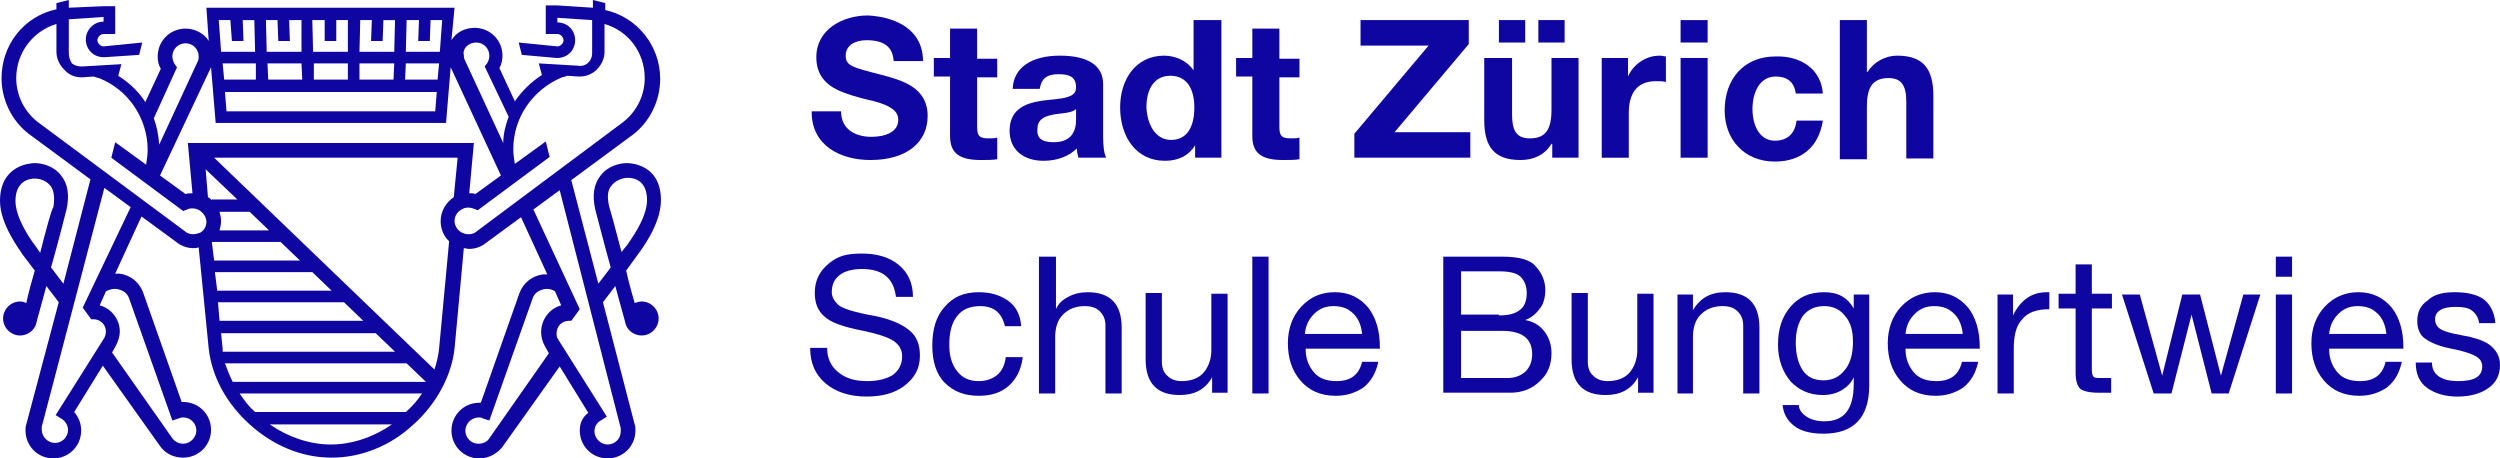
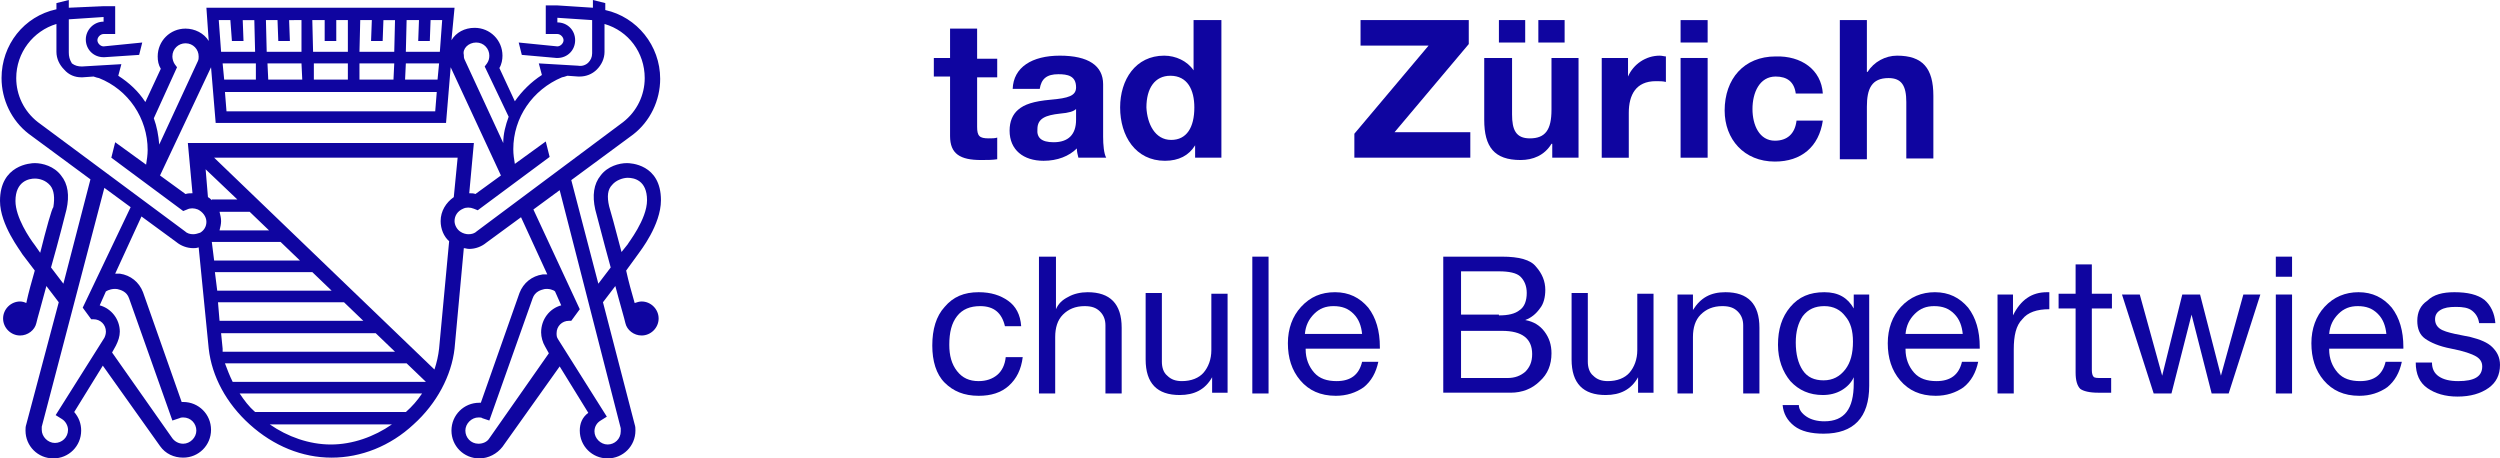
<svg xmlns="http://www.w3.org/2000/svg" version="1.1" id="Schule" x="0px" y="0px" style="enable-background:new 0 0 323.4 81.5;" xml:space="preserve" viewBox="0 0 323.4 59.3">
  <style type="text/css">
	.st0{fill:none;}
	.st1{fill:#0F05A0;}
</style>
  <rect class="st0" width="323.4" height="81.5" />
  <title>Logo Stadt Zürich</title>
  <g>
-     <path class="st1" d="M111.5,32.8c2,0,3.6,0.5,4.8,1.5c1.2,1,1.8,2.4,1.8,4.1h-2.2c-0.3-2.4-1.7-3.6-4.4-3.6c-1.3,0-2.3,0.3-2.9,0.8   c-0.7,0.5-1,1.3-1,2.2c0,0.6,0.3,1.1,0.8,1.6s2.1,1,4.9,1.5c1.9,0.4,3.3,1,4.3,1.8s1.4,1.9,1.4,3.3c0,1.7-0.7,2.9-2,3.9   s-3,1.4-4.9,1.4c-2.2,0-4-0.6-5.3-1.7s-2-2.6-2-4.6h2.2c0,1.4,0.5,2.4,1.5,3.2s2.2,1.1,3.7,1.1c1.4,0,2.5-0.3,3.3-0.8   c0.8-0.6,1.2-1.4,1.2-2.4c0-0.9-0.4-1.5-1.1-2c-0.8-0.5-2-0.9-3.9-1.3c-2.6-0.5-4.3-1.1-5.1-1.9c-0.8-0.7-1.2-1.7-1.2-3   c0-1.6,0.6-2.8,1.8-3.8S109.5,32.8,111.5,32.8z" />
    <path class="st1" d="M126.6,37.8c1.6,0,2.8,0.4,3.8,1.1c1,0.7,1.6,1.8,1.7,3.3H130c-0.4-1.7-1.4-2.6-3.2-2.6c-1.3,0-2.3,0.4-3,1.3   c-0.7,0.9-1,2.1-1,3.7c0,1.4,0.3,2.5,1,3.4s1.6,1.3,2.8,1.3c1,0,1.8-0.3,2.4-0.8c0.6-0.5,1-1.3,1.1-2.3h2.2   c-0.2,1.6-0.8,2.8-1.8,3.7s-2.3,1.3-3.9,1.3c-1.9,0-3.3-0.6-4.4-1.7s-1.6-2.8-1.6-4.8c0-2.1,0.5-3.8,1.6-5   C123.3,38.4,124.7,37.8,126.6,37.8z" />
    <path class="st1" d="M136.6,33.2V40l0,0c0.3-0.7,0.8-1.2,1.6-1.6c0.7-0.4,1.6-0.6,2.5-0.6c2.9,0,4.4,1.5,4.4,4.6v8.5H143v-8.8   c0-0.7-0.2-1.3-0.7-1.8s-1.1-0.7-2-0.7c-1.2,0-2.1,0.4-2.8,1.1s-1,1.7-1,2.9v7.3h-2.1V33.2H136.6z" />
    <path class="st1" d="M150.3,38.1v8.7c0,0.7,0.2,1.4,0.7,1.8c0.5,0.5,1.1,0.7,1.9,0.7c1.2,0,2.2-0.4,2.8-1.1s1-1.7,1-2.9V38h2.1   v12.8h-2v-2l0,0c-0.9,1.6-2.3,2.3-4.2,2.3c-2.9,0-4.4-1.5-4.4-4.6v-8.6h2.1L150.3,38.1L150.3,38.1z" />
    <path class="st1" d="M164.1,33.2v17.7H162V33.2H164.1z" />
    <path class="st1" d="M172.7,37.8c1.8,0,3.2,0.7,4.3,2c1,1.3,1.5,3,1.5,5.1v0.2h-9.6v0.1c0,1.2,0.4,2.2,1.1,3s1.7,1.1,2.9,1.1   c1.8,0,2.9-0.8,3.3-2.5h2.1c-0.3,1.4-0.9,2.5-1.9,3.3c-1,0.7-2.2,1.1-3.6,1.1c-2,0-3.5-0.7-4.6-2s-1.6-2.9-1.6-4.8   c0-1.9,0.6-3.5,1.7-4.7C169.5,38.4,170.9,37.8,172.7,37.8z M176.2,43.2c-0.1-1-0.4-1.9-1.1-2.6c-0.7-0.7-1.5-1-2.6-1   c-1,0-1.8,0.3-2.5,1s-1.1,1.5-1.2,2.6H176.2z" />
    <path class="st1" d="M194.3,33.2c2.2,0,3.7,0.4,4.4,1.3c0.8,0.9,1.2,1.9,1.2,3c0,0.9-0.2,1.8-0.7,2.4c-0.5,0.7-1.1,1.2-1.9,1.5l0,0   c1.1,0.2,1.9,0.7,2.5,1.5s0.9,1.7,0.9,2.8c0,1.5-0.5,2.7-1.5,3.6c-1,1-2.3,1.5-3.8,1.5h-8.7V33.2H194.3z M193.9,40.8   c1.2,0,2.1-0.2,2.7-0.7c0.6-0.4,0.9-1.2,0.9-2.2c0-0.9-0.3-1.6-0.8-2.1s-1.5-0.7-2.8-0.7H189v5.6h4.9V40.8z M195,48.9   c1,0,1.7-0.3,2.3-0.8c0.6-0.6,0.9-1.3,0.9-2.3c0-2-1.3-3-3.9-3H189v6.1H195z" />
    <path class="st1" d="M205.4,38.1v8.7c0,0.7,0.2,1.4,0.7,1.8c0.5,0.5,1.1,0.7,1.9,0.7c1.2,0,2.2-0.4,2.8-1.1s1-1.7,1-2.9V38h2.1   v12.8h-2v-2l0,0c-0.9,1.6-2.3,2.3-4.2,2.3c-2.9,0-4.4-1.5-4.4-4.6v-8.6h2.1L205.4,38.1L205.4,38.1z" />
    <path class="st1" d="M223.2,37.8c2.9,0,4.4,1.5,4.4,4.6v8.5h-2.1v-8.8c0-0.7-0.2-1.3-0.7-1.8s-1.1-0.7-2-0.7   c-1.2,0-2.1,0.4-2.8,1.1s-1,1.7-1,2.9v7.3h-2V38.1h2v2l0,0C220,38.5,221.3,37.8,223.2,37.8z" />
    <path class="st1" d="M236,37.8c1.8,0,3,0.7,3.8,2.1l0,0v-1.8h2v11.8c0,4.1-2,6.2-5.9,6.2c-1.6,0-2.9-0.3-3.8-1   c-0.9-0.7-1.4-1.6-1.5-2.7h2.1c0,0.6,0.4,1.1,1,1.5s1.4,0.6,2.3,0.6c2.6,0,3.8-1.6,3.8-4.9v-0.8l0,0c-0.3,0.7-0.9,1.3-1.6,1.7   s-1.5,0.6-2.4,0.6c-1.7,0-3.1-0.6-4.2-1.8c-1-1.2-1.6-2.8-1.6-4.7c0-2,0.5-3.6,1.6-4.9C232.7,38.4,234.1,37.8,236,37.8z    M232.3,44.3c0,1.5,0.3,2.7,0.9,3.6s1.5,1.3,2.7,1.3s2.1-0.5,2.8-1.4s1-2.1,1-3.6c0-1.4-0.3-2.5-1-3.3c-0.6-0.8-1.5-1.3-2.7-1.3   s-2.1,0.4-2.8,1.3C232.6,41.8,232.3,42.9,232.3,44.3z" />
    <path class="st1" d="M250.3,37.8c1.8,0,3.2,0.7,4.3,2c1,1.3,1.5,3,1.5,5.1v0.2h-9.6v0.1c0,1.2,0.4,2.2,1.1,3s1.7,1.1,2.9,1.1   c1.8,0,2.9-0.8,3.3-2.5h2.1c-0.3,1.4-0.9,2.5-1.9,3.3c-1,0.7-2.2,1.1-3.6,1.1c-2,0-3.5-0.7-4.6-2s-1.6-2.9-1.6-4.8   c0-1.9,0.6-3.5,1.7-4.7C247.1,38.4,248.6,37.8,250.3,37.8z M253.9,43.2c-0.1-1-0.4-1.9-1.1-2.6c-0.7-0.7-1.5-1-2.6-1   c-1,0-1.8,0.3-2.5,1s-1.1,1.5-1.2,2.6H253.9z" />
    <path class="st1" d="M265.1,37.8V40c-1.6,0-2.8,0.4-3.5,1.3c-0.8,0.8-1.1,2.1-1.1,3.9v5.7h-2.1V38.1h2v2.7l0,0c1-2,2.4-3,4.4-3   H265.1z" />
    <path class="st1" d="M270.6,34.2V38h2.6v1.9h-2.6v8c0,0.4,0.1,0.7,0.2,0.8c0.1,0.2,0.5,0.2,1.1,0.2h1.2v1.9h-1.7   c-1.1,0-1.9-0.2-2.3-0.5c-0.4-0.4-0.6-1.1-0.6-2.1v-8.3h-2.2V38h2.2v-3.8C268.5,34.2,270.6,34.2,270.6,34.2z" />
    <path class="st1" d="M276.8,38.1l2.9,10.5l0,0l2.6-10.5h2.3l2.7,10.5l0,0l2.9-10.5h2.2l-4.1,12.8l0,0h-2.2l-2.6-10.2l0,0l-2.6,10.2   h-2.3l-4.1-12.8H276.8z" />
    <path class="st1" d="M296.5,33.2v2.6h-2.1v-2.6H296.5z M296.5,38.1v12.8h-2.1V38.1H296.5z" />
    <path class="st1" d="M305.1,37.8c1.8,0,3.2,0.7,4.3,2c1,1.3,1.5,3,1.5,5.1v0.2h-9.6v0.1c0,1.2,0.4,2.2,1.1,3s1.7,1.1,2.9,1.1   c1.8,0,2.9-0.8,3.3-2.5h2.1c-0.3,1.4-0.9,2.5-1.9,3.3c-1,0.7-2.2,1.1-3.6,1.1c-2,0-3.5-0.7-4.6-2s-1.6-2.9-1.6-4.8   c0-1.9,0.6-3.5,1.7-4.7C301.9,38.4,303.4,37.8,305.1,37.8z M308.7,43.2c-0.1-1-0.4-1.9-1.1-2.6c-0.7-0.7-1.5-1-2.6-1   c-1,0-1.8,0.3-2.5,1s-1.1,1.5-1.2,2.6H308.7z" />
    <path class="st1" d="M317.5,37.8c1.7,0,3,0.3,3.9,1c0.8,0.7,1.3,1.7,1.4,3h-2.1l0,0c-0.1-0.7-0.4-1.2-0.9-1.6   c-0.5-0.4-1.2-0.5-2.1-0.5s-1.5,0.1-2,0.4c-0.5,0.3-0.7,0.7-0.7,1.2s0.2,0.9,0.6,1.2s1.1,0.5,2,0.7l2,0.4c1.2,0.3,2.2,0.7,2.8,1.3   s1,1.3,1,2.3c0,1.3-0.5,2.3-1.5,3s-2.3,1.1-4,1.1c-1.6,0-2.9-0.4-3.9-1.1c-1-0.7-1.5-1.8-1.5-3.3h2.1c0,0.8,0.3,1.4,0.9,1.8   c0.6,0.4,1.4,0.6,2.5,0.6c2.1,0,3.1-0.6,3.1-1.9c0-0.6-0.3-1-0.8-1.3s-1.6-0.7-3.2-1s-2.7-0.8-3.4-1.3s-1-1.3-1-2.3   c0-1.1,0.4-2,1.3-2.6C314.8,38.1,316,37.8,317.5,37.8z" />
  </g>
  <g>
    <g>
-       <path class="st1" d="M119.4,7.9h-3.8c-0.1-1.8-1.2-2.7-3.5-2.7c-1.4,0-2.7,0.6-2.7,2c0,1.3,0.8,1.5,4.7,2.5    c2.6,0.7,5.9,1.6,5.9,5.3c0,3.4-2.7,5.7-7.4,5.7c-3.8,0-7.6-1.8-7.6-6.2v-0.1h3.8c0,2.5,2.1,3.3,3.9,3.3s3.5-0.6,3.5-2.2    c0-1.1-0.9-1.8-3.1-2.4c-1.3-0.3-2.5-0.6-3.6-1c-2.7-0.9-3.9-2.4-3.9-4.7c0-3.6,3.4-5.4,6.7-5.4C116,2.2,119.4,3.9,119.4,7.9z" />
      <path class="st1" d="M126.4,3.7v3.9h2.6V10h-2.6v6.4c0,1.2,0.3,1.5,1.5,1.5c0.4,0,0.8,0,1.1-0.1v2.8c-0.6,0.1-1.4,0.1-2.1,0.1    c-2.7,0-4-0.8-4-3.1V9.9h-2.1V7.5h2.1V3.7H126.4z" />
      <path class="st1" d="M142.7,10.9v6.8c0,1,0.1,2.2,0.4,2.7h-3.6c-0.1-0.4-0.2-0.8-0.2-1.2c-1,1-2.5,1.6-4.3,1.6    c-2.6,0-4.4-1.4-4.4-3.9c0-1.2,0.4-2.1,1.1-2.7c0.8-0.7,2-1.1,4.2-1.3c2.3-0.2,3.3-0.5,3.3-1.6c0-1.5-1.1-1.7-2.3-1.7    c-1.5,0-2.2,0.6-2.4,1.9H131c0.1-2.8,2.5-4.3,6.1-4.3C140.8,7.2,142.7,8.5,142.7,10.9z M136.3,18.4c1.9,0,2.9-1,2.9-2.9v-1.4    c-0.3,0.3-0.9,0.5-2.1,0.6c-1.8,0.2-2.9,0.6-2.9,2C134.1,17.8,134.7,18.4,136.3,18.4z" />
      <path class="st1" d="M158,2.6v17.8h-3.4v-1.6l0,0c-0.8,1.3-2.1,2-3.9,2c-3.8,0-5.8-3.2-5.8-6.9c0-3.6,2-6.7,5.7-6.7    c1.5,0,3,0.7,3.8,1.9l0,0V2.6H158z M151.5,18.1c2,0,3-1.6,3-4.2c0-2.3-0.9-4.1-3.1-4.1c-2,0-3.1,1.6-3.1,4.1    C148.4,16,149.4,18.1,151.5,18.1z" />
-       <path class="st1" d="M165.5,3.7v3.9h2.6V10h-2.6v6.4c0,1.2,0.3,1.5,1.5,1.5c0.4,0,0.8,0,1.1-0.1v2.8c-0.6,0.1-1.4,0.1-2.1,0.1    c-2.7,0-4-0.8-4-3.1V9.9h-2.1V7.5h2.1V3.7H165.5z" />
      <path class="st1" d="M190,2.6v3.1l-9.6,11.4h9.8v3.3h-15v-3.1l9.6-11.4H176V2.6H190z" />
      <path class="st1" d="M195.6,7.5v7.3c0,2,0.5,3.1,2.3,3.1c2,0,2.8-1.1,2.8-3.7V7.5h3.5v12.9h-3.4v-1.8h-0.1c-0.9,1.5-2.4,2.1-4,2.1    c-3.4,0-4.7-1.7-4.7-5.2v-8C192,7.5,195.6,7.5,195.6,7.5z M197.3,2.6v2.9h-3.4V2.6H197.3z M202.4,2.6v2.9H199V2.6H202.4z" />
      <path class="st1" d="M215.5,7.3v3.3c-0.4-0.1-0.8-0.1-1.3-0.1c-2.6,0-3.5,1.8-3.5,4.1v5.8h-3.5V7.5h3.4v2.4l0,0    c0.7-1.6,2.3-2.7,4.1-2.7C215,7.2,215.3,7.3,215.5,7.3z" />
      <path class="st1" d="M220.9,2.6v2.9h-3.5V2.6H220.9z M220.9,7.5v12.9h-3.5V7.5H220.9z" />
      <path class="st1" d="M235.8,12.1h-3.5c-0.2-1.5-1.1-2.2-2.6-2.2c-2.1,0-3,2.1-3,4.2s0.9,4.1,2.9,4.1c1.6,0,2.6-0.9,2.8-2.6h3.4    c-0.5,3.4-2.8,5.3-6.2,5.3c-4,0-6.5-2.9-6.5-6.6c0-4.1,2.5-7,6.6-7C233,7.2,235.6,9,235.8,12.1z" />
      <path class="st1" d="M241.5,2.6v6.7h0.1c0.8-1.3,2.3-2.1,3.8-2.1c3.3,0,4.7,1.6,4.7,5.2v8.1h-3.5v-7.3c0-2.1-0.6-3.1-2.3-3.1    c-2.2,0-2.8,1.4-2.8,3.7v6.8H238v-18C238,2.6,241.5,2.6,241.5,2.6z" />
    </g>
  </g>
  <path class="st1" d="M83,39c-0.3,0-0.6,0.1-0.9,0.2c-0.4-1.4-0.8-2.8-1.1-4.2l1.6-2.2c0.2-0.3,2.9-3.7,2.9-6.9c0-4.7-4-4.8-4.4-4.8  c-1,0-2.5,0.4-3.4,1.6c-0.9,1.1-1.1,2.6-0.7,4.4c0.1,0.3,1,3.9,2,7.5l-1.6,2.1l-3.5-13.4l8-5.9l0,0c2.2-1.7,3.5-4.4,3.5-7.2  c0-4.3-3-8-7.1-8.9V0.4L76.7,0v1l-4.6-0.3h-1.5v3.7h1.5c0.4,0,0.8,0.4,0.8,0.8S72.5,6,72.1,6l-5-0.5l0.4,1.6L72,7.5l0,0h0.1  c1.3,0,2.3-1,2.3-2.3s-1-2.3-2.3-2.3V2.3l4.5,0.3v4.3c0,0.5-0.2,0.9-0.5,1.2s-0.8,0.5-1.3,0.4l-5.1-0.3l0.4,1.5l0,0  c-1.4,0.9-2.6,2.1-3.5,3.4l-2-4.3C64.9,8.3,65,7.7,65,7.2c0-2-1.6-3.6-3.6-3.6c-1.3,0-2.4,0.6-3,1.6L58.8,1H26.7L27,5.3  c-0.6-1-1.8-1.6-3-1.6c-2,0-3.6,1.6-3.6,3.6c0,0.6,0.1,1.1,0.4,1.6l-2,4.3c-0.9-1.4-2.1-2.5-3.5-3.4l0,0l0.4-1.5l-5.1,0.3  c-0.5,0-0.9-0.1-1.3-0.4C9,7.7,8.9,7.3,8.9,6.8V2.5l4.5-0.3v0.6c-1.3,0-2.3,1.1-2.3,2.3c0,1.3,1,2.3,2.3,2.3h0.1L18,7.1l0.4-1.6  l-5,0.5c-0.4,0-0.8-0.4-0.8-0.8s0.4-0.8,0.8-0.8h1.5V0.8h-1.5L8.9,1V0L7.3,0.4v0.8c-4.2,0.9-7.1,4.6-7.1,8.9c0,2.8,1.3,5.5,3.5,7.2  l8,5.9L8.2,36.7l-1.6-2.1c1-3.5,1.9-7.1,2-7.5c0.4-1.8,0.2-3.3-0.7-4.4c-0.9-1.2-2.4-1.6-3.4-1.6C4,21.1,0,21.3,0,26  c0,3.1,2.7,6.5,2.9,6.9L4.5,35c-0.4,1.4-0.8,2.8-1.1,4.2C3.2,39.1,2.9,39,2.6,39c-1.2,0-2.2,1-2.2,2.2s1,2.2,2.2,2.2  c1,0,1.9-0.7,2.1-1.6l0,0C4.8,41.3,5.4,39.3,6,37l1.6,2.1L3.4,54.9l0,0c-0.1,0.3-0.1,0.5-0.1,0.8c0,2,1.6,3.6,3.6,3.6  s3.6-1.6,3.6-3.6c0-0.9-0.3-1.7-0.9-2.4l3.7-6l7.4,10.4c0.7,1,1.8,1.5,3,1.5c2,0,3.6-1.6,3.6-3.6S25.7,52,23.7,52  c-0.1,0-0.1,0-0.2,0l-5-14.2c-0.5-1.3-1.6-2.2-3-2.4c-0.2,0-0.4,0-0.6,0l3.4-7.4l4.5,3.3c0.6,0.5,1.4,0.8,2.2,0.8  c0.2,0,0.4,0,0.7-0.1L27,45.1c0.4,3.6,2.3,7.1,5.3,9.8c3.1,2.8,6.8,4.3,10.6,4.3l0,0c3.8,0,7.6-1.5,10.6-4.3c3-2.7,4.9-6.3,5.3-9.8  l1.2-13c0.2,0,0.4,0.1,0.7,0.1c0.8,0,1.6-0.3,2.2-0.8l4.5-3.3l3.4,7.4c-0.2,0-0.4,0-0.6,0c-1.4,0.2-2.5,1.1-3,2.4l-5,14.2  c-0.1,0-0.1,0-0.2,0c-2,0-3.6,1.6-3.6,3.6s1.6,3.6,3.6,3.6c1.2,0,2.3-0.6,3-1.5l7.4-10.4l3.7,6C75.3,54,75,54.8,75,55.7  c0,2,1.6,3.6,3.6,3.6s3.6-1.6,3.6-3.6c0-0.3,0-0.5-0.1-0.8L78,39.1l1.6-2.1c0.6,2.3,1.2,4.3,1.3,4.8l0,0c0.2,0.9,1.1,1.6,2.1,1.6  c1.2,0,2.2-1,2.2-2.2S84.2,39,83,39z M5.2,32.7l-0.7-1l0,0C3.8,30.8,2,28.1,2,26c0-2.6,1.8-2.9,2.5-2.9c0.6,0,1.4,0.2,2,0.9  c0.5,0.6,0.6,1.6,0.4,2.8C6.7,27,6,29.5,5.2,32.7z M61.6,5.5c1,0,1.7,0.8,1.7,1.7c0,0.4-0.1,0.7-0.3,1l-0.3,0.4l3.1,6.5  c-0.4,1.1-0.7,2.2-0.7,3.4l-5-10.8C60,7.5,60,7.3,60,7.1C59.8,6.3,60.6,5.5,61.6,5.5z M50.9,10.3h-4.4V8.2H51L50.9,10.3z M45,10.3  h-4.4V8.2H45V10.3z M39.1,10.3h-4.4l-0.1-2.1H39L39.1,10.3z M33.1,10.3H29l-0.2-2.1h4.3V10.3z M56.5,11.9l-0.2,2.5h-27l-0.2-2.5  H56.5z M56.6,10.3h-4.2l0.1-2.1h4.3L56.6,10.3z M54.2,2.6l-0.1,2.7h1.5l0.1-2.7h1.5l-0.3,4.1h-4.4l0.1-4.1H54.2z M48.1,2.6L48,5.3  h1.5l0.1-2.7h1.5L51,6.7h-4.5l0.1-4.1H48.1z M42,2.6v2.7h1.5V2.6H45v4.1h-4.5l-0.1-4.1H42z M35.9,2.6L36,5.3h1.5l-0.1-2.7H39v4.1  h-4.5l-0.1-4.1H35.9z M29.8,2.6L30,5.3h1.5l-0.1-2.7h1.5L33,6.7h-4.4l-0.3-4.1H29.8z M27.3,8.7l0.6,7.2h29.8l0.6-7.2l6.5,14  l-3.3,2.4C61.3,25,61,25,60.7,25l0.6-6.5h-37l0.6,6.5c-0.3,0-0.6,0-0.9,0.1l-3.3-2.4L27.3,8.7z M28.4,27.4h3.9l2.5,2.4h-6.4  c0.1-0.4,0.2-0.8,0.2-1.2C28.6,28.2,28.5,27.8,28.4,27.4z M27.4,25.9c-0.1-0.1-0.3-0.3-0.5-0.4l-0.3-3.6l4.1,3.9h-3.3  C27.4,25.8,27.4,25.9,27.4,25.9z M22.9,8.7l-0.3-0.4c-0.2-0.3-0.3-0.7-0.3-1c0-1,0.8-1.7,1.7-1.7c1,0,1.7,0.8,1.7,1.7  c0,0.2,0,0.4-0.1,0.6l-5,10.8c-0.1-1.2-0.3-2.3-0.7-3.4L22.9,8.7z M15.2,37.4c0.4,0.1,1.2,0.3,1.5,1.2l5.6,15.8l0.9-0.3  c0.2-0.1,0.4-0.1,0.5-0.1c1,0,1.7,0.8,1.7,1.7s-0.8,1.7-1.7,1.7c-0.6,0-1.1-0.3-1.4-0.7l-7.8-11.1l0.5-0.9c0.3-0.6,0.5-1.2,0.5-1.8  c0-1.6-1.1-3-2.6-3.4l0.8-1.8C14,37.5,14.6,37.3,15.2,37.4z M10.7,39.8l1.1,1.5c0.1,0,0.2,0,0.3,0c0.9,0,1.6,0.7,1.6,1.6  c0,0.3-0.1,0.6-0.2,0.8l-6.3,10L8,54.2c0.5,0.3,0.8,0.9,0.8,1.4c0,1-0.8,1.7-1.7,1.7s-1.7-0.8-1.7-1.7c0-0.1,0-0.2,0-0.4l8.1-30.9  l3.4,2.5L10.7,39.8z M25,30.3c-0.4,0-0.8-0.1-1.1-0.4l-19-14.1c-1.8-1.4-2.8-3.5-2.8-5.7c0-3.3,2.2-6.1,5.2-7v3.6  c0,0.9,0.4,1.7,1,2.3c0.6,0.7,1.4,1,2.2,1c0.1,0,0.1,0,0.2,0l1.4-0.1c0.3,0.1,0.6,0.2,0.7,0.2c3.8,1.5,6.3,5.2,6.3,9.3  c0,0.6-0.1,1.3-0.2,1.9l-4-2.9l-0.5,2l9.3,6.9l0.5-0.2c0.4-0.2,0.9-0.2,1.4,0c0.6,0.3,1.1,0.9,1.1,1.6c0,0.6-0.3,1.1-0.8,1.4  C25.6,30.2,25.3,30.3,25,30.3z M27.4,31.3h8.9l2.5,2.4H27.7L27.4,31.3z M27.8,35.2h12.6l2.5,2.4H28.1L27.8,35.2z M28.2,39.1h16.3  l2.5,2.4H28.4L28.2,39.1z M28.8,45.1l-0.2-2h20l2.5,2.4H28.8C28.8,45.3,28.8,45.2,28.8,45.1z M29.1,47h23.5l2.5,2.4h-25  C29.7,48.6,29.4,47.8,29.1,47z M42.8,57.5c-2.8,0-5.6-1-7.9-2.6h15.8C48.4,56.5,45.6,57.5,42.8,57.5z M52.5,53.3H33  c-0.8-0.7-1.4-1.5-2-2.4h23.6C54,51.8,53.3,52.6,52.5,53.3z M56.8,45.1c-0.1,0.9-0.3,1.8-0.6,2.7L27.7,20.4h31.5l-0.5,5.1  c-1,0.7-1.7,1.8-1.7,3.1c0,1,0.4,2,1.1,2.6L56.8,45.1z M61.7,29.9L61.7,29.9c-0.3,0.3-0.7,0.4-1.1,0.4c-0.3,0-0.7-0.1-1-0.3  c-0.5-0.3-0.8-0.9-0.8-1.4c0-0.7,0.4-1.3,1.1-1.6c0.4-0.2,0.9-0.2,1.4,0l0.5,0.2l9.3-6.9l-0.5-2l-4,2.9c-0.1-0.6-0.2-1.2-0.2-1.9  c0-4.1,2.5-7.7,6.3-9.3c0.1,0,0.4-0.1,0.7-0.2l1.4,0.1c0.1,0,0.1,0,0.2,0c0.8,0,1.6-0.3,2.2-0.9c0.6-0.6,1-1.4,1-2.3V3.1  c3.1,0.9,5.2,3.7,5.2,7c0,2.2-1,4.3-2.8,5.7L61.7,29.9z M63.3,56.7c-0.3,0.5-0.9,0.7-1.4,0.7c-1,0-1.7-0.8-1.7-1.7S61,54,61.9,54  c0.2,0,0.4,0,0.5,0.1l0.9,0.3l5.6-15.8c0.3-0.9,1.1-1.1,1.5-1.2c0.6-0.1,1.2,0.1,1.4,0.3l0.8,1.8C71.1,39.9,70,41.3,70,43  c0,0.6,0.2,1.3,0.5,1.8l0.5,0.9L63.3,56.7z M80.3,55.4c0,0.1,0,0.2,0,0.4c0,1-0.8,1.7-1.7,1.7s-1.7-0.8-1.7-1.7  c0-0.6,0.3-1.1,0.8-1.4l0.8-0.5l-6.3-10C72,43.6,72,43.4,72,43.1c0-0.9,0.7-1.6,1.6-1.6c0.1,0,0.2,0,0.3,0L75,40l-6-12.9l3.4-2.5  L80.3,55.4z M78.8,26.7c-0.3-1.3-0.2-2.2,0.4-2.8c0.5-0.6,1.4-0.9,2-0.9c0.8,0,2.5,0.3,2.5,2.9c0,2.5-2.5,5.6-2.5,5.7l-0.8,1  C79.6,29.5,78.9,27,78.8,26.7z" />
</svg>